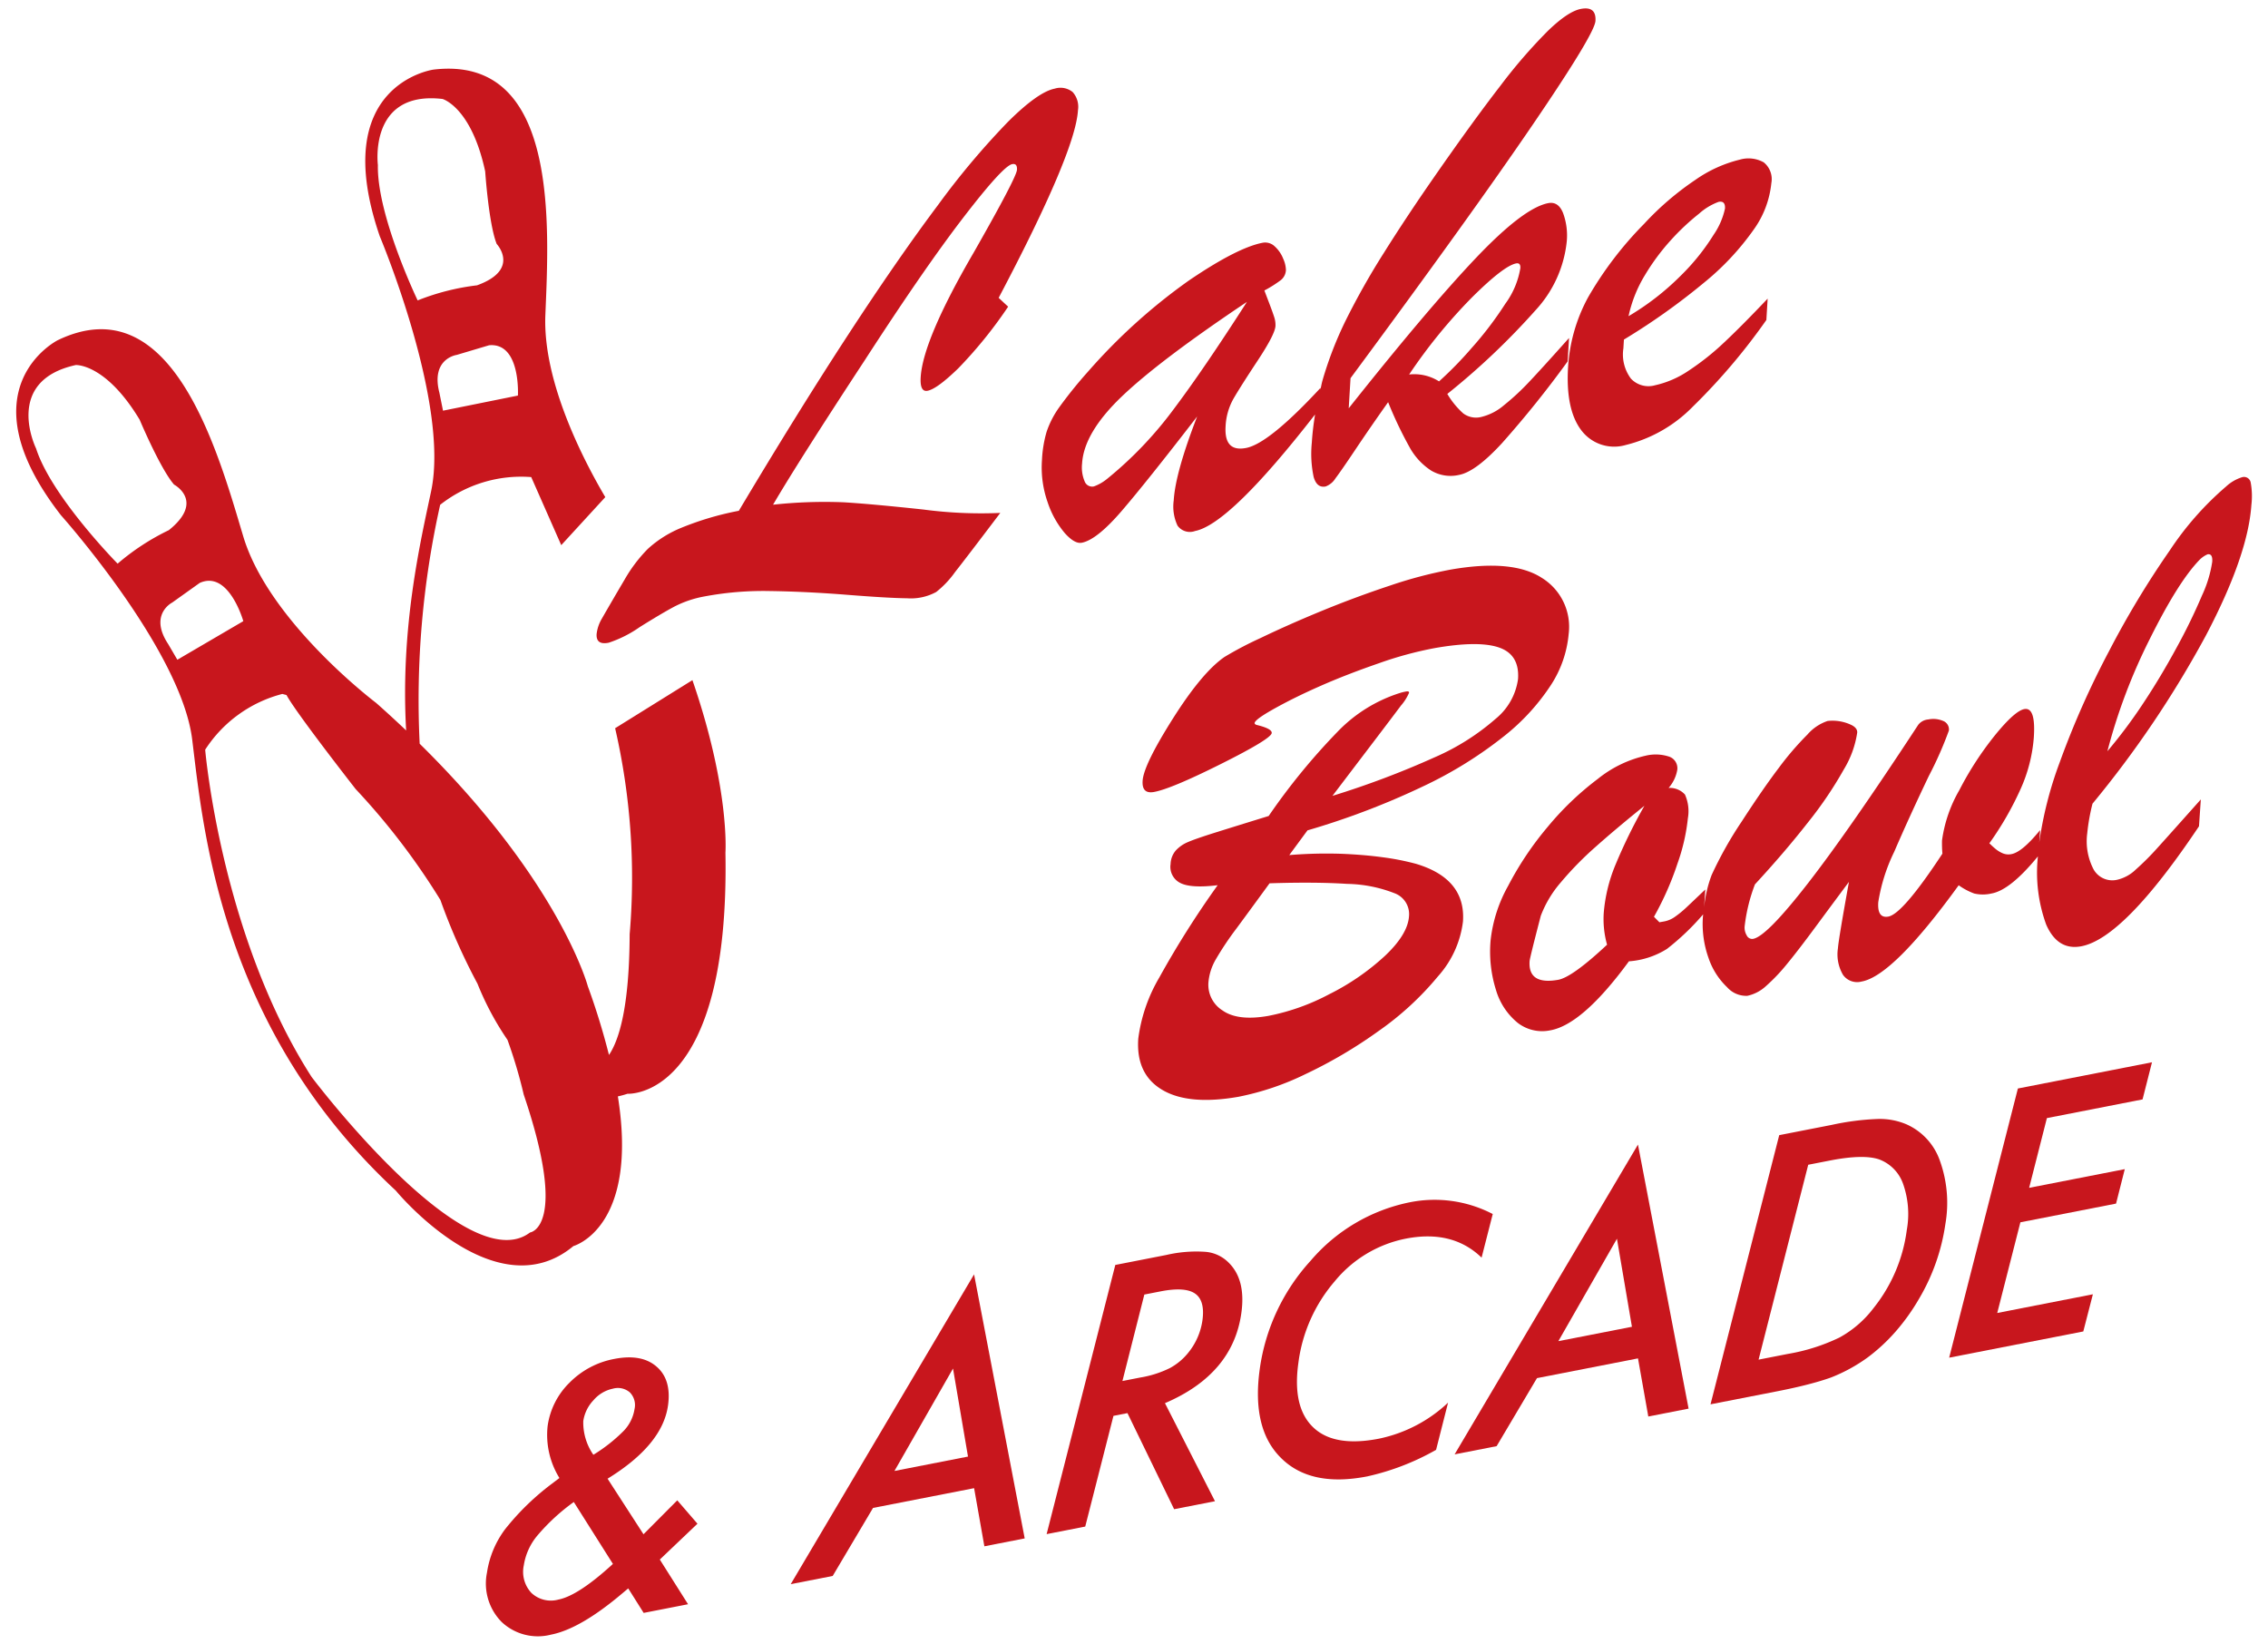
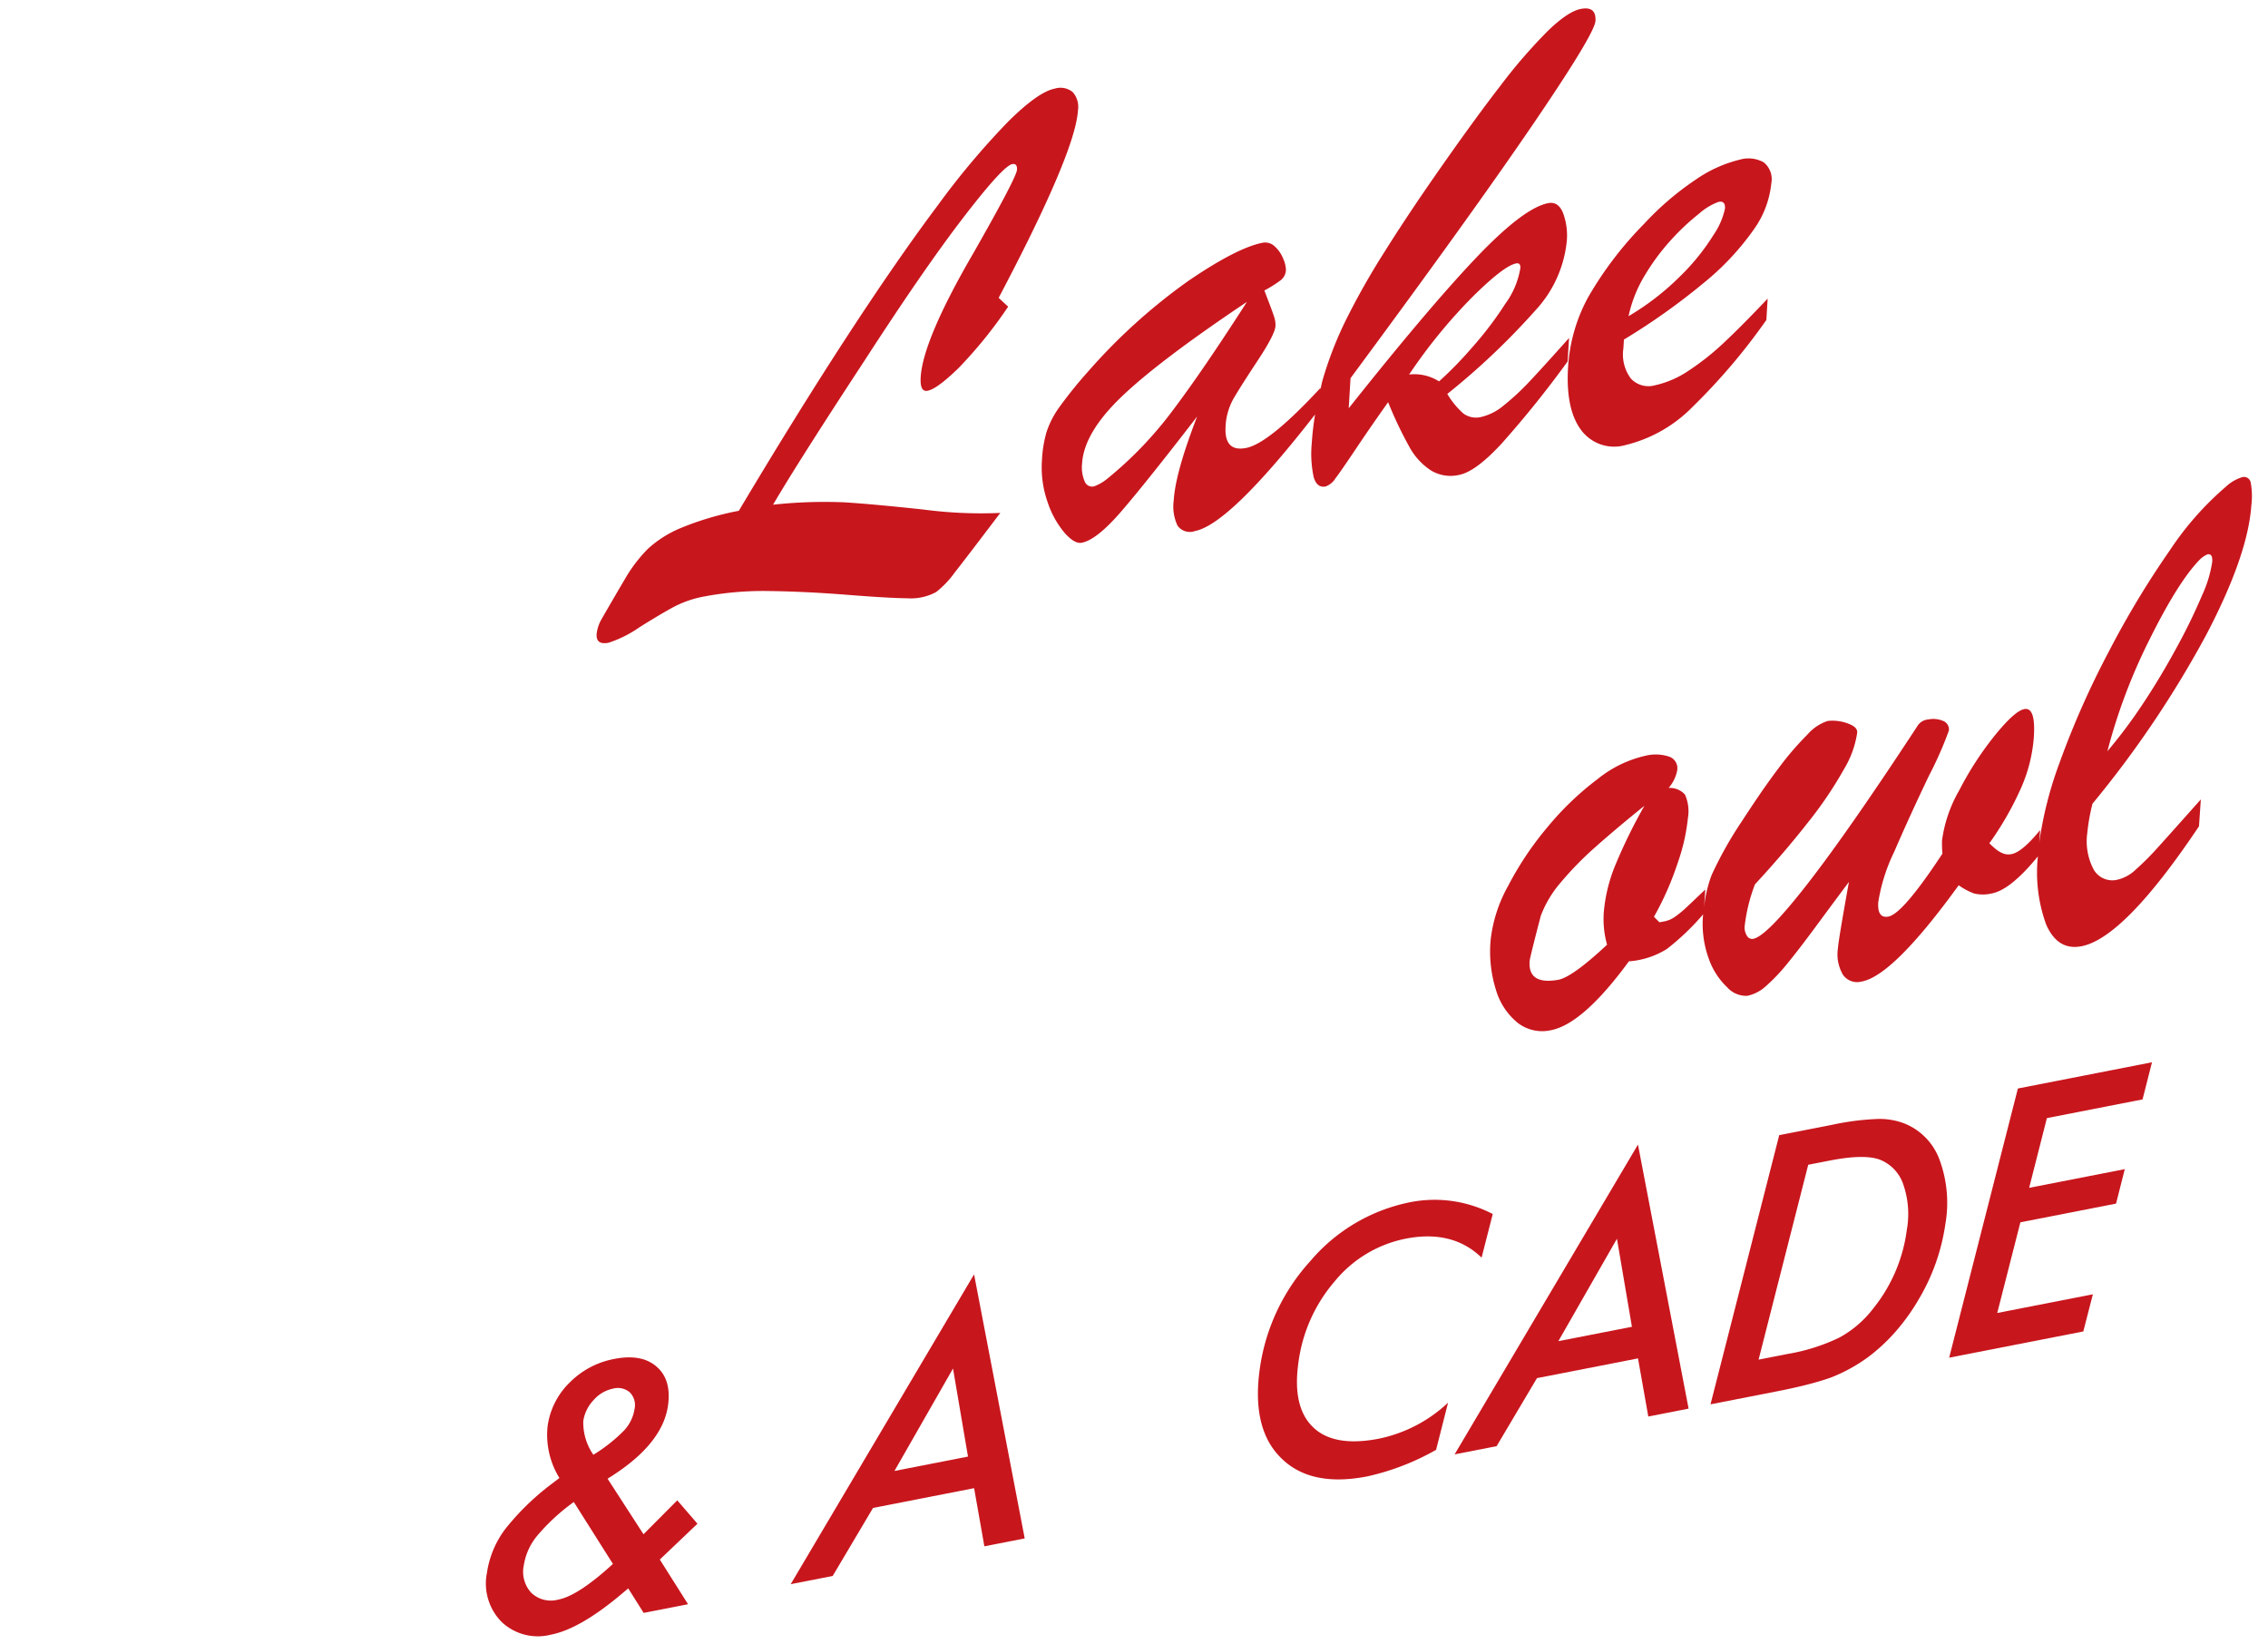
<svg xmlns="http://www.w3.org/2000/svg" width="280" height="203" viewBox="0 0 280 203">
  <defs>
    <style>.a,.b{fill:#c8161d;}.a{fill-rule:evenodd;}</style>
  </defs>
  <title>lake-bowl-logo-red</title>
-   <path class="a" d="M85.485,83.96l-9.543,5.936a82.398,82.398,0,0,1,1.793,25.439c-.033,9.03-1.321,13.073-2.553,14.893a86.505,86.505,0,0,0-2.612-8.485s-3.438-12.89-20.759-29.934a110.339,110.339,0,0,1,2.53-29.494,16.155,16.155,0,0,1,11.242-3.422l3.707,8.402,5.438-5.928C72.137,56.985,66.995,47.188,67.328,38.91c.445-11.037,1.724-32.168-13.812-30.318,0,0-13.089,1.785-6.627,20.582,0,0,8.648,20.501,6.34,31.44-1.323,6.273-3.816,16.813-3.087,29.557-1.181-1.121-2.411-2.256-3.714-3.407,0,0-13.243-9.983-16.402-20.568s-8.802-30.989-22.898-24.2c0,0-11.803,5.933.406,21.619,0,0,14.829,16.588,16.194,27.684s3.514,35.606,25.136,55.676c0,0,12.244,14.906,21.927,6.845,0,0,8.083-2.19,5.488-18.476a10.719,10.719,0,0,0,1.194-.326S90.11,135.855,89.56,105.252C89.56,105.252,90.13,97.428,85.485,83.96ZM63.94,48.831l-9.247,1.865-.448-2.219c-1.086-4.227,2.139-4.665,2.139-4.665l3.994-1.19C64.306,42.257,63.94,48.831,63.94,48.831ZM51.563,37.085s-5.044-10.492-4.91-16.716c0,0-1.193-9.215,7.979-8.153,0,0,3.56.991,5.268,8.945,0,0,.436,6.497,1.42,8.952,0,0,2.971,3.164-2.434,5.11A28.918,28.918,0,0,0,51.563,37.085ZM4.454,55.362s-4.117-8.33,4.904-10.3c0,0,3.689-.216,7.885,6.753,0,0,2.52,6.005,4.247,8.007,0,0,3.837,2.029-.645,5.623a28.919,28.919,0,0,0-6.324,4.136S6.347,61.294,4.454,55.362Zm17.441,26.08-1.143-1.954c-2.398-3.647.51-5.107.51-5.107L24.655,71.96c3.597-1.618,5.383,4.719,5.383,4.719Zm43.542,70.701c-7.957,6.03-26.966-19.197-26.966-19.197-11.192-17.433-13.14-40.399-13.14-40.399a16.155,16.155,0,0,1,9.525-6.883l.516.135c1.14,2.153,8.542,11.615,8.542,11.615a85.135,85.135,0,0,1,10.455,13.68,75.822,75.822,0,0,0,4.58,10.339,35.685,35.685,0,0,0,3.702,6.931,59.837,59.837,0,0,1,2.004,6.751c5.579,16.467.781,17.029.781,17.029Z" />
  <path class="b" d="M123.292,36.767l1.169,1.092a54.409,54.409,0,0,1-6.171,7.625q-2.601,2.522-3.769,2.753-.967.191-.856-1.665.277-4.622,6.536-15.38,5.295-9.285,5.352-10.236.05-.82-.596-.693-1.129.225-6.008,6.569T106.785,44.434Q98.545,56.993,95.44,62.303a59.158,59.158,0,0,1,8.719-.298q3.393.204,9.822.892a54.401,54.401,0,0,0,9.512.42q-4.066,5.373-5.596,7.318a11.827,11.827,0,0,1-2.317,2.444,6.522,6.522,0,0,1-3.591.775q-2.348-.025-7.421-.429-5.073-.402-9.51-.463a39.32,39.32,0,0,0-8.145.676A13.232,13.232,0,0,0,83.278,74.87q-1.542.818-4.294,2.537a14.658,14.658,0,0,1-3.839,1.934q-1.572.312-1.489-1.071a4.791,4.791,0,0,1,.63-1.874q1.467-2.553,2.841-4.874a18.188,18.188,0,0,1,2.854-3.767,13.877,13.877,0,0,1,4.179-2.62,36.836,36.836,0,0,1,7.054-2.08q7.215-12.099,13.399-21.584t11.182-16.15a96.225,96.225,0,0,1,8.682-10.32q3.684-3.653,5.739-4.061a2.397,2.397,0,0,1,2.205.417,2.729,2.729,0,0,1,.661,2.259Q132.772,18.798,123.292,36.767Z" />
  <path class="b" d="M188.786,47.138a30.044,30.044,0,0,1-3.1,2.876,6.729,6.729,0,0,1-2.754,1.442,2.657,2.657,0,0,1-2.284-.422,10.212,10.212,0,0,1-1.967-2.406,88.68,88.68,0,0,0,10.893-10.332,14.698,14.698,0,0,0,3.855-8.51,7.984,7.984,0,0,0-.467-3.513q-.591-1.442-1.84-1.194-3.063.608-8.95,6.81t-15.663,18.51l.223-3.714q14.689-19.855,22.416-31.181t7.823-12.925q.111-1.856-1.823-1.474-1.571.311-4.045,2.7a65.066,65.066,0,0,0-5.883,6.8q-3.411,4.41-8.16,11.241-3.442,4.951-6.238,9.41A92.187,92.187,0,0,0,166.19,39.45a45.317,45.317,0,0,0-2.919,7.514c-.109.381-.167.769-.263,1.152l.013-.227q-6.344,6.848-9.165,7.407-2.742.543-2.549-2.655a7.668,7.668,0,0,1,.982-3.437q.867-1.495,2.991-4.711t2.186-4.253a3.113,3.113,0,0,0-.17-1.14q-.202-.621-.581-1.614-.379-.991-.619-1.627a15.078,15.078,0,0,0,2.027-1.277,1.682,1.682,0,0,0,.633-1.257,3.556,3.556,0,0,0-.336-1.385,4.021,4.021,0,0,0-1.044-1.522,1.692,1.692,0,0,0-1.526-.445q-3.144.623-9.08,4.659a71.116,71.116,0,0,0-12.419,11.21,54.558,54.558,0,0,0-3.57,4.421,11.387,11.387,0,0,0-1.577,3.065,14.794,14.794,0,0,0-.566,3.462,12.925,12.925,0,0,0,.703,5.218,11.515,11.515,0,0,0,2.102,3.787q1.232,1.379,2.118,1.202,1.854-.367,4.893-3.893t9.342-11.69q-2.685,6.935-2.89,10.347a5.537,5.537,0,0,0,.469,3.128,1.873,1.873,0,0,0,2.171.659c2.857-.567,7.804-5.382,14.808-14.383-.184,1.147-.33,2.3-.4,3.462a13.781,13.781,0,0,0,.224,4.245q.394,1.395,1.483,1.179a2.419,2.419,0,0,0,1.215-1.008q.691-.905,2.485-3.586t4.012-5.81a48.913,48.913,0,0,0,2.635,5.538,8.061,8.061,0,0,0,2.654,2.889,4.681,4.681,0,0,0,3.492.546q2.055-.407,5.293-3.93a128.712,128.712,0,0,0,8.09-10.075l.173-2.894Q190.38,45.455,188.786,47.138ZM144.818,50.62a47.212,47.212,0,0,1-8.156,8.508,5.574,5.574,0,0,1-1.608.916.99.99,0,0,1-1.156-.645,4.413,4.413,0,0,1-.307-2.181q.228-3.8,4.896-8.267T153.94,37.268Q148.581,45.628,144.818,50.62Zm32.842-3.541a5.708,5.708,0,0,0-3.692-.848,65.271,65.271,0,0,1,7.758-9.518q3.916-3.89,5.448-4.195c.376-.074.551.12.523.58a10.242,10.242,0,0,1-1.857,4.401,43.376,43.376,0,0,1-4.171,5.479,46.247,46.247,0,0,1-4.009,4.102Z" />
  <path class="b" d="M212.846,42.285a31.632,31.632,0,0,1-4.369,3.47,12.002,12.002,0,0,1-4.151,1.804,2.964,2.964,0,0,1-2.977-.819,4.979,4.979,0,0,1-.93-3.742l.065-1.079a81.454,81.454,0,0,0,9.878-7.015,32.689,32.689,0,0,0,6.104-6.502,11.86,11.86,0,0,0,2.219-5.795,2.665,2.665,0,0,0-.942-2.567,3.851,3.851,0,0,0-2.947-.334A16.282,16.282,0,0,0,209.31,22.2a35.766,35.766,0,0,0-6.339,5.439,44.392,44.392,0,0,0-6.915,9.074,20.605,20.605,0,0,0-2.467,8.619q-.311,5.184,1.607,7.748a5.082,5.082,0,0,0,5.504,1.855,17.327,17.327,0,0,0,8.288-4.736A75.776,75.776,0,0,0,218.07,39.5l.158-2.635Q215.039,40.229,212.846,42.285Zm-9.777-8.306a27.198,27.198,0,0,1,3.228-4.353,28.643,28.643,0,0,1,3.46-3.246,7.473,7.473,0,0,1,2.417-1.46q.846-.167.787.825a9.096,9.096,0,0,1-1.409,3.246,27.132,27.132,0,0,1-4.066,5.053,32.192,32.192,0,0,1-6.431,4.987A16.285,16.285,0,0,1,203.069,33.978Z" />
-   <path class="b" d="M161.417,102.506l-2.246,3.05a56.232,56.232,0,0,1,6.361-.162q2.788.109,5.142.427a31.461,31.461,0,0,1,4.118.807q6.184,1.837,5.822,7.127a12.392,12.392,0,0,1-3.1,6.787,36.93,36.93,0,0,1-7.31,6.727,57.514,57.514,0,0,1-9.03,5.324,33.579,33.579,0,0,1-8.279,2.8q-6.145,1.077-9.406-.855-3.264-1.929-2.962-6.322a19.887,19.887,0,0,1,2.592-7.539,116.384,116.384,0,0,1,7.21-11.403q-3.303.401-4.614-.277a2.22,2.22,0,0,1-1.198-2.336,2.69,2.69,0,0,1,.633-1.661,4.234,4.234,0,0,1,1.468-1.032q.906-.402,3.457-1.204,2.55-.8,6.549-2.032a79.376,79.376,0,0,1,8.52-10.415,18.31,18.31,0,0,1,7.736-4.787,5.67,5.67,0,0,1,.71-.169q.384-.068.368.157a5.997,5.997,0,0,1-1.008,1.593q-.99,1.325-3.205,4.237t-5.244,6.897a108.348,108.348,0,0,0,12.606-4.754,28.914,28.914,0,0,0,7.533-4.752,7.669,7.669,0,0,0,2.772-4.915q.205-3.002-2.329-3.886-2.537-.884-7.952.065a45.745,45.745,0,0,0-6.898,1.872q-3.906,1.349-7.097,2.749t-5.702,2.793q-2.511,1.392-2.542,1.84c-.006.09.068.166.224.226q1.925.461,1.888.998-.049.717-6.252,3.818t-8.304,3.47q-1.496.262-1.382-1.396.135-1.973,3.74-7.674t6.371-7.604a43.655,43.655,0,0,1,4.432-2.326q3.469-1.671,7.598-3.368t8.38-3.107a53.831,53.831,0,0,1,7.484-1.976q7.639-1.338,11.272,1.014a7.092,7.092,0,0,1,3.32,6.925,13.759,13.759,0,0,1-2.166,6.269,26.625,26.625,0,0,1-5.849,6.381,50.702,50.702,0,0,1-9.987,6.178A94.822,94.822,0,0,1,161.417,102.506Zm-4.68,6.533q-2.293,3.146-4.075,5.562a37.623,37.623,0,0,0-2.581,3.861,6.745,6.745,0,0,0-.89,2.791,3.736,3.736,0,0,0,1.739,3.482q1.886,1.331,5.645.673a27.008,27.008,0,0,0,7.511-2.667,29.545,29.545,0,0,0,6.873-4.724q2.838-2.667,2.992-4.908a2.748,2.748,0,0,0-1.763-2.835,16.848,16.848,0,0,0-5.871-1.163q-3.977-.256-9.58-.071Z" />
  <path class="b" d="M277.86,59.546a.836.836,0,0,0-1.075-.631,5.12,5.12,0,0,0-1.955,1.139,37.85,37.85,0,0,0-6.949,7.881,112.198,112.198,0,0,0-7.523,12.478,107.252,107.252,0,0,0-6.069,13.683,46.82,46.82,0,0,0-2.53,9.911l.105-1.537q-2.224,2.737-3.558,2.97a1.84,1.84,0,0,1-1.051-.103,3.464,3.464,0,0,1-.901-.551c-.278-.232-.528-.462-.752-.688a38.922,38.922,0,0,0,3.876-6.745,19.033,19.033,0,0,0,1.61-6.304q.257-3.766-1.157-3.518-1.173.206-3.614,3.203a39.725,39.725,0,0,0-4.419,6.796,16.934,16.934,0,0,0-2.143,6.221,15.555,15.555,0,0,0,.048,1.63q-4.904,7.457-6.682,7.768-1.375.241-1.236-1.776a21.953,21.953,0,0,1,1.963-6.211q1.827-4.238,4.275-9.362a45.936,45.936,0,0,0,2.48-5.615,1.126,1.126,0,0,0-.736-1.2,3.087,3.087,0,0,0-1.806-.171,1.736,1.736,0,0,0-1.242.661q-8.519,13.006-13.62,19.567-5.102,6.563-6.759,6.852a.733.733,0,0,1-.79-.415,1.864,1.864,0,0,1-.262-1.127,21.092,21.092,0,0,1,1.273-5.183q3.665-3.963,6.554-7.657a48.04,48.04,0,0,0,4.42-6.531,12.167,12.167,0,0,0,1.649-4.539q.037-.539-.636-.907a5.396,5.396,0,0,0-3.019-.534,5.702,5.702,0,0,0-2.491,1.677,36.779,36.779,0,0,0-3.536,4.117q-1.976,2.604-4.565,6.601a46.975,46.975,0,0,0-3.728,6.631,15.663,15.663,0,0,0-.93,4.019l.154-2.244q-1.881,1.791-2.434,2.308a12.459,12.459,0,0,1-1.248,1.016,3.376,3.376,0,0,1-1.38.617l-.606.106-.672-.678a36.94,36.94,0,0,0,2.906-6.576,23.968,23.968,0,0,0,1.281-5.583,5.047,5.047,0,0,0-.359-2.926,2.52,2.52,0,0,0-2.021-.819A4.536,4.536,0,0,0,207.07,95.039a1.511,1.511,0,0,0-.967-1.624,5.275,5.275,0,0,0-2.946-.126,14.502,14.502,0,0,0-5.907,2.872,36.474,36.474,0,0,0-6.175,5.909,39.662,39.662,0,0,0-4.893,7.301,17.639,17.639,0,0,0-2.153,6.665,15.791,15.791,0,0,0,.673,6.215,8.206,8.206,0,0,0,2.661,4.007,4.925,4.925,0,0,0,4.01.935q4.001-.7,9.728-8.523a10.196,10.196,0,0,0,4.697-1.531,30.73,30.73,0,0,0,4.47-4.271c-.003.044-.014.081-.017.125a12.453,12.453,0,0,0,.678,5.262,8.892,8.892,0,0,0,2.289,3.606,3.144,3.144,0,0,0,2.503,1.067,4.895,4.895,0,0,0,2.299-1.199,22.415,22.415,0,0,0,2.559-2.684q1.394-1.683,3.682-4.786,2.289-3.1,4.004-5.395-1.288,7.134-1.361,8.209a4.983,4.983,0,0,0,.634,3.277,2.137,2.137,0,0,0,2.28.818q3.88-.681,11.996-11.887a7.984,7.984,0,0,0,1.907,1.016,4.669,4.669,0,0,0,2.136.002q2.324-.407,5.736-4.585a18.789,18.789,0,0,0,1.025,8.427q1.4,3.186,4.269,2.684Q262.182,115.895,271.48,102l.227-3.316q-4.023,4.514-5.405,6.04a32.456,32.456,0,0,1-2.614,2.606,4.884,4.884,0,0,1-2.243,1.257,2.655,2.655,0,0,1-2.97-1.251,7.49,7.49,0,0,1-.792-4.466,24.866,24.866,0,0,1,.65-3.658,128.443,128.443,0,0,0,14-20.762q5.189-9.876,5.615-16.105A9.334,9.334,0,0,0,277.86,59.546Zm-78.422,47.215a19.588,19.588,0,0,0-1.445,5.943,11.69,11.69,0,0,0,.411,3.914q-4.31,4.032-6.048,4.336-3.719.652-3.516-2.306.028-.404,1.382-5.601a13.708,13.708,0,0,1,2.479-4.131,40.938,40.938,0,0,1,4.294-4.383q2.509-2.233,6.018-5.061a65.614,65.614,0,0,0-3.575,7.29Zm72.414-33.254a70.759,70.759,0,0,1-3.136,6.439q-1.965,3.623-4.124,6.878a61.848,61.848,0,0,1-4.419,5.911,69.969,69.969,0,0,1,5.265-13.918q3.518-7.059,6.138-9.733a3.082,3.082,0,0,1,.963-.655q.647-.113.576.917a15.117,15.117,0,0,1-1.264,4.163Z" />
  <path class="b" d="M81.459,192.519l3.486,5.516-5.48,1.071-1.906-3.025-.736.617q-5.171,4.378-8.79,5.089a6.52,6.52,0,0,1-6.085-1.547,6.742,6.742,0,0,1-1.827-6.106,11.827,11.827,0,0,1,2.277-5.41A31.46,31.46,0,0,1,68.16,183.14l.904-.688a10.117,10.117,0,0,1-1.457-6.401,9.266,9.266,0,0,1,2.692-5.353,10.457,10.457,0,0,1,5.534-2.944q3.376-.659,5.218.944,1.864,1.598,1.42,4.794-.679,4.873-7.463,9.046l4.436,6.859,4.17-4.189,2.493,2.886Zm-10.619-7.104a24.948,24.948,0,0,0-4.486,4.127,7.511,7.511,0,0,0-1.686,3.684,3.815,3.815,0,0,0,.94,3.414,3.503,3.503,0,0,0,3.326.821q2.463-.483,6.736-4.403Zm2.414-5.829a19.853,19.853,0,0,0,3.755-2.962,4.978,4.978,0,0,0,1.326-2.672,2.225,2.225,0,0,0-.58-2.071,2.267,2.267,0,0,0-2.108-.451,4.294,4.294,0,0,0-2.385,1.43,4.74,4.74,0,0,0-1.252,2.559A6.987,6.987,0,0,0,73.255,179.586Z" />
  <path class="b" d="M107.781,186.147l-4.979,8.397L97.62,195.557l22.636-38.241,6.251,32.594-4.979.973-1.268-7.176Zm2.646-4.565,9.079-1.775-1.85-10.867Z" />
-   <path class="b" d="M143.821,173.214l6.177,12.104-5.044.985-5.761-11.86-1.73.339-3.484,13.665-4.767.933,8.48-33.228,6.312-1.235a16.35,16.35,0,0,1,4.815-.385,4.544,4.544,0,0,1,2.856,1.324q2.156,2.11,1.578,6.233Q152.2,169.632,143.821,173.214Zm-2.545-13.407L138.572,170.48l2.185-.428a13.033,13.033,0,0,0,3.667-1.166,7.452,7.452,0,0,0,2.349-1.992,8.139,8.139,0,0,0,1.674-3.888q.341-2.457-.906-3.318c-.829-.576-2.254-.665-4.266-.272Z" />
  <path class="b" d="M184.289,149.865l-1.376,5.383q-3.59-3.474-9.376-2.339a15.135,15.135,0,0,0-8.761,5.268,19.152,19.152,0,0,0-4.486,10.097q-.76,5.468,1.852,7.94,2.59,2.462,8.114,1.38a17.664,17.664,0,0,0,8.518-4.443l-1.48,5.825a30.596,30.596,0,0,1-8.501,3.279q-6.994,1.364-10.644-2.277-3.65-3.592-2.624-10.975a24.869,24.869,0,0,1,6.285-13.374,21.72,21.72,0,0,1,12.149-7.195A15.564,15.564,0,0,1,184.289,149.865Z" />
  <path class="b" d="M189.748,170.124l-4.979,8.397-5.187,1.014,22.636-38.241,6.251,32.594-4.975.973-1.272-7.175Zm2.642-4.565,9.083-1.775-1.85-10.867Z" />
  <path class="b" d="M219.658,140.129l6.497-1.27a32.216,32.216,0,0,1,5.611-.726,8.465,8.465,0,0,1,3.542.634,7.668,7.668,0,0,1,4.185,4.52,15.333,15.333,0,0,1,.676,7.819,25.121,25.121,0,0,1-3.279,9.27,25.651,25.651,0,0,1-2.869,4.006,22.237,22.237,0,0,1-3.464,3.202,20.268,20.268,0,0,1-4.493,2.455c-.815.293-1.769.582-2.877.865q-1.662.431-3.869.861l-8.143,1.591Zm3.58,3.655-6.129,24.058,3.622-.709a23.697,23.697,0,0,0,6.359-2.019,13.285,13.285,0,0,0,4.22-3.647,19.403,19.403,0,0,0,4.094-9.613,11.162,11.162,0,0,0-.443-5.678,4.981,4.981,0,0,0-2.979-3.058q-1.954-.659-6.077.146Z" />
  <path class="b" d="M265.678,131.133l-1.164,4.582-11.811,2.31-2.191,8.607,11.807-2.308-1.077,4.254-11.811,2.31-2.857,11.193,11.807-2.308-1.183,4.588-16.559,3.237,8.484-33.228Z" />
</svg>